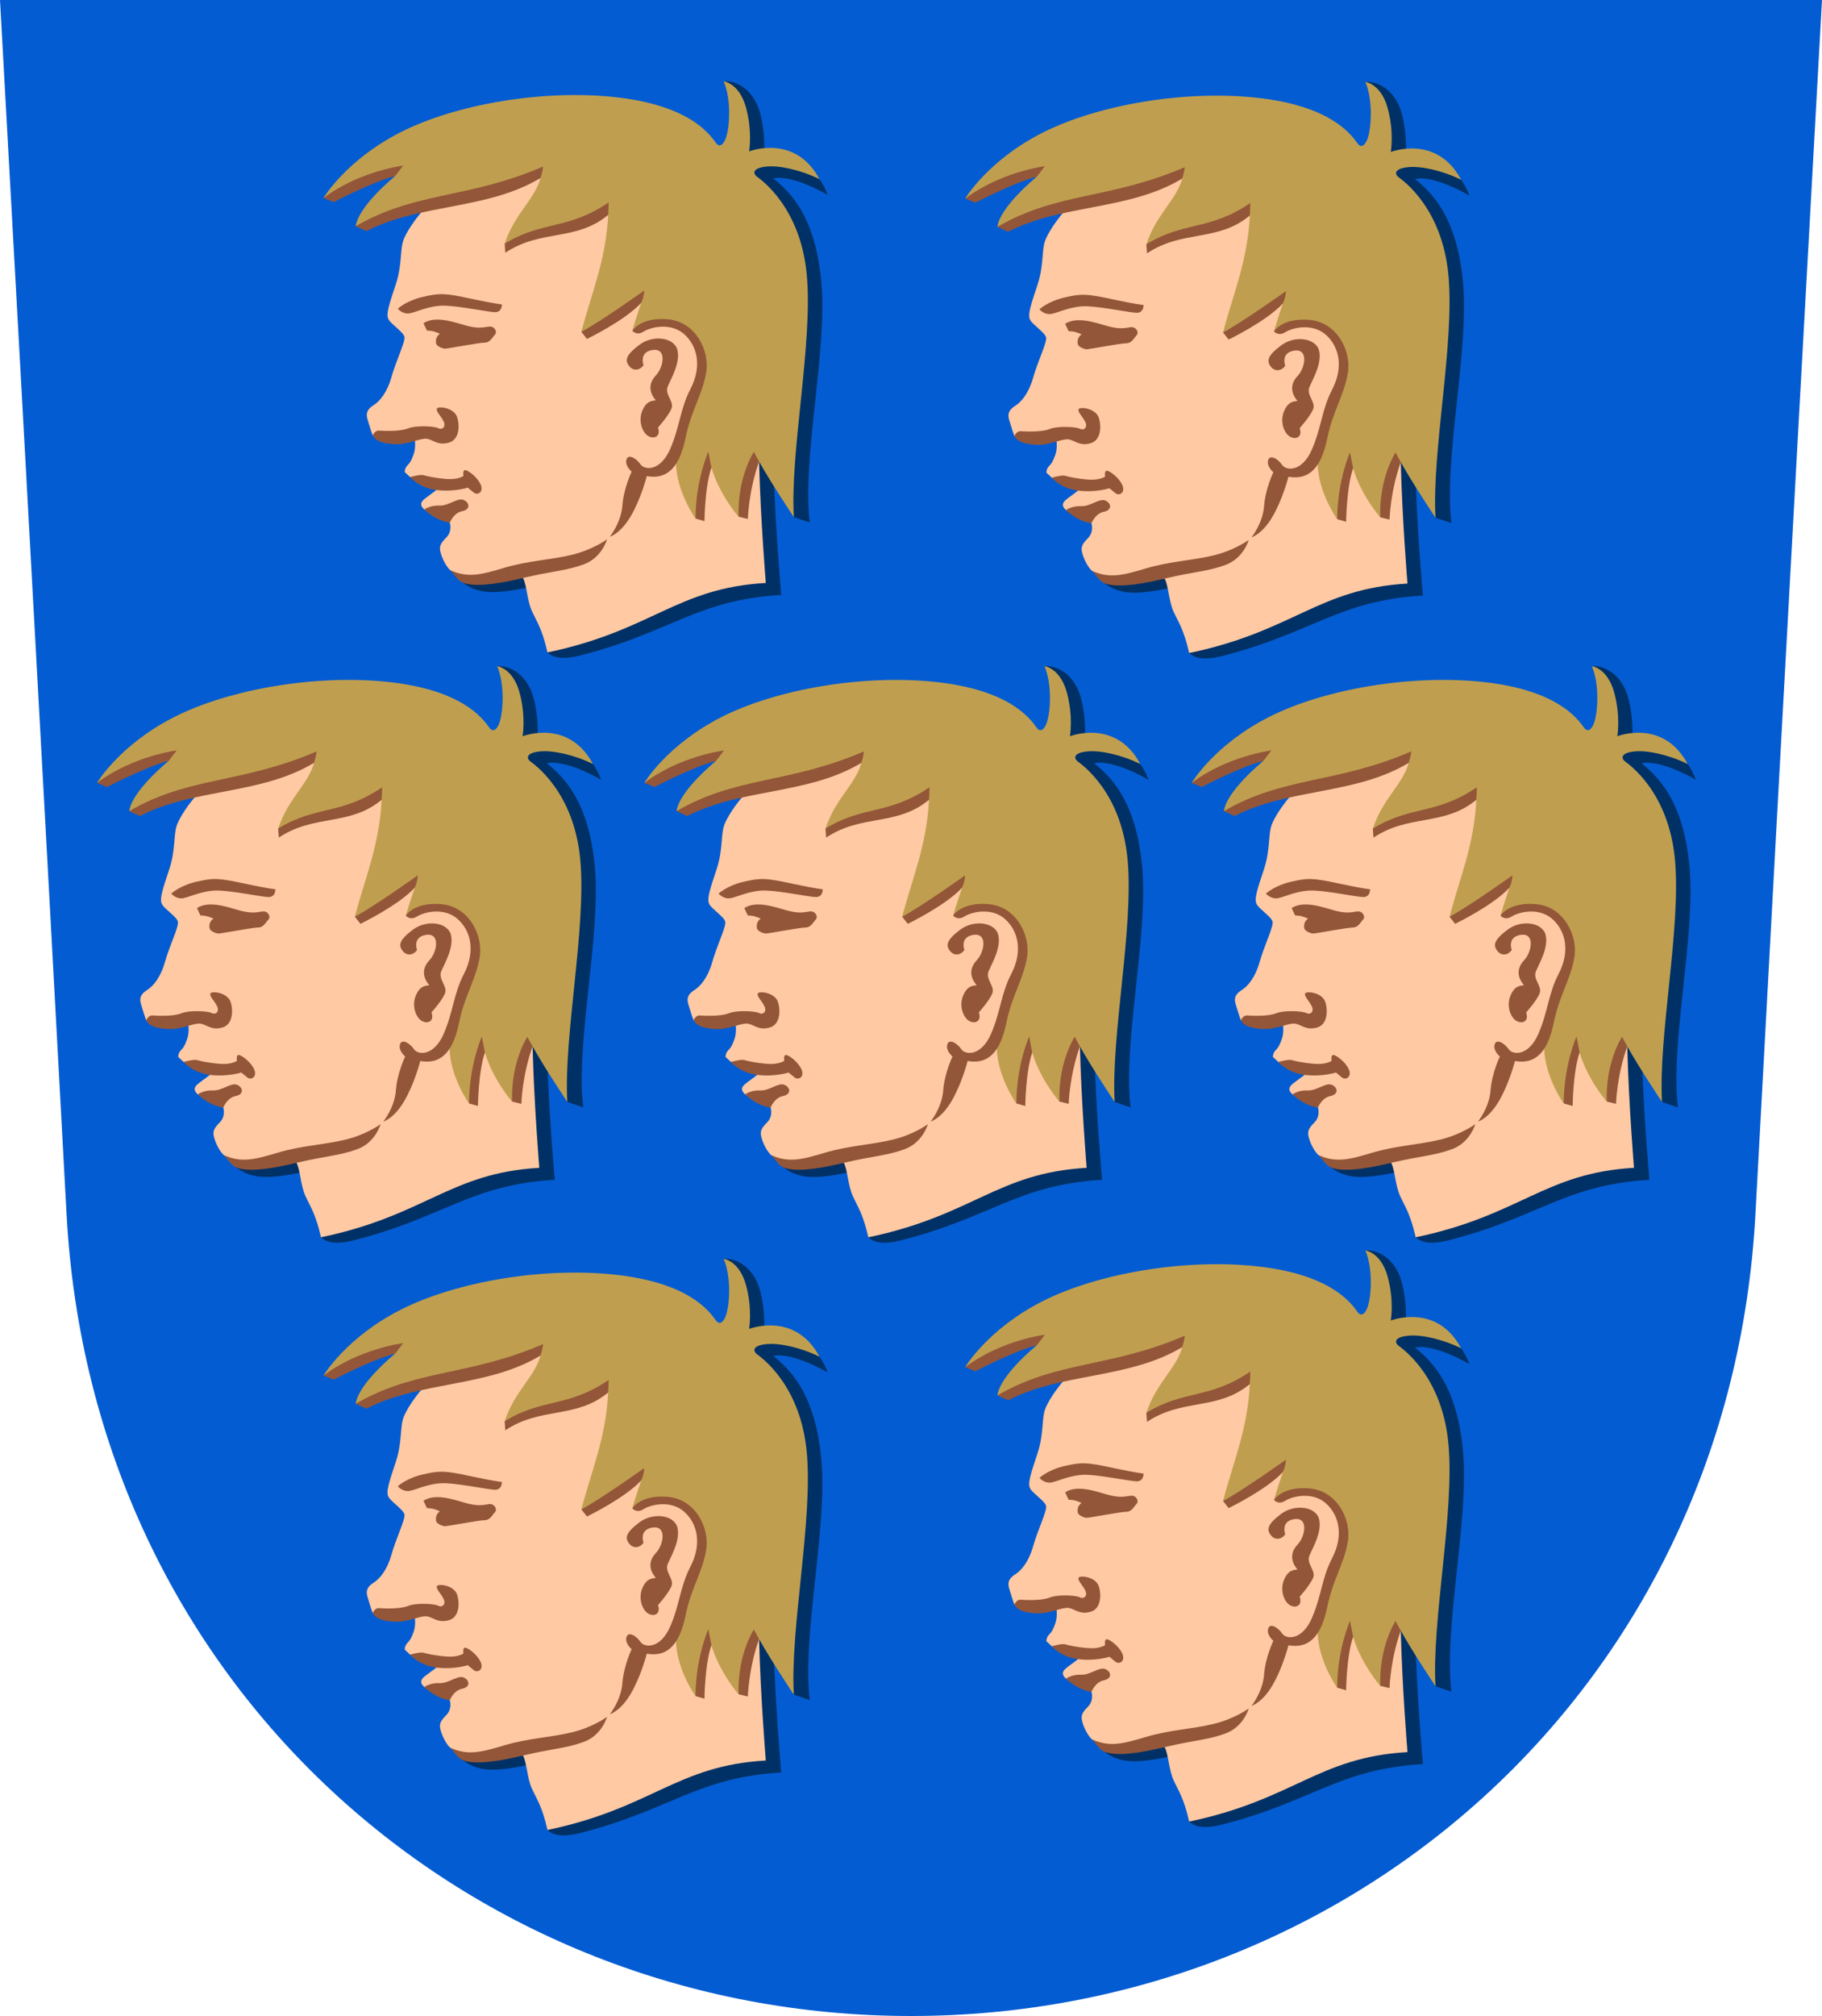
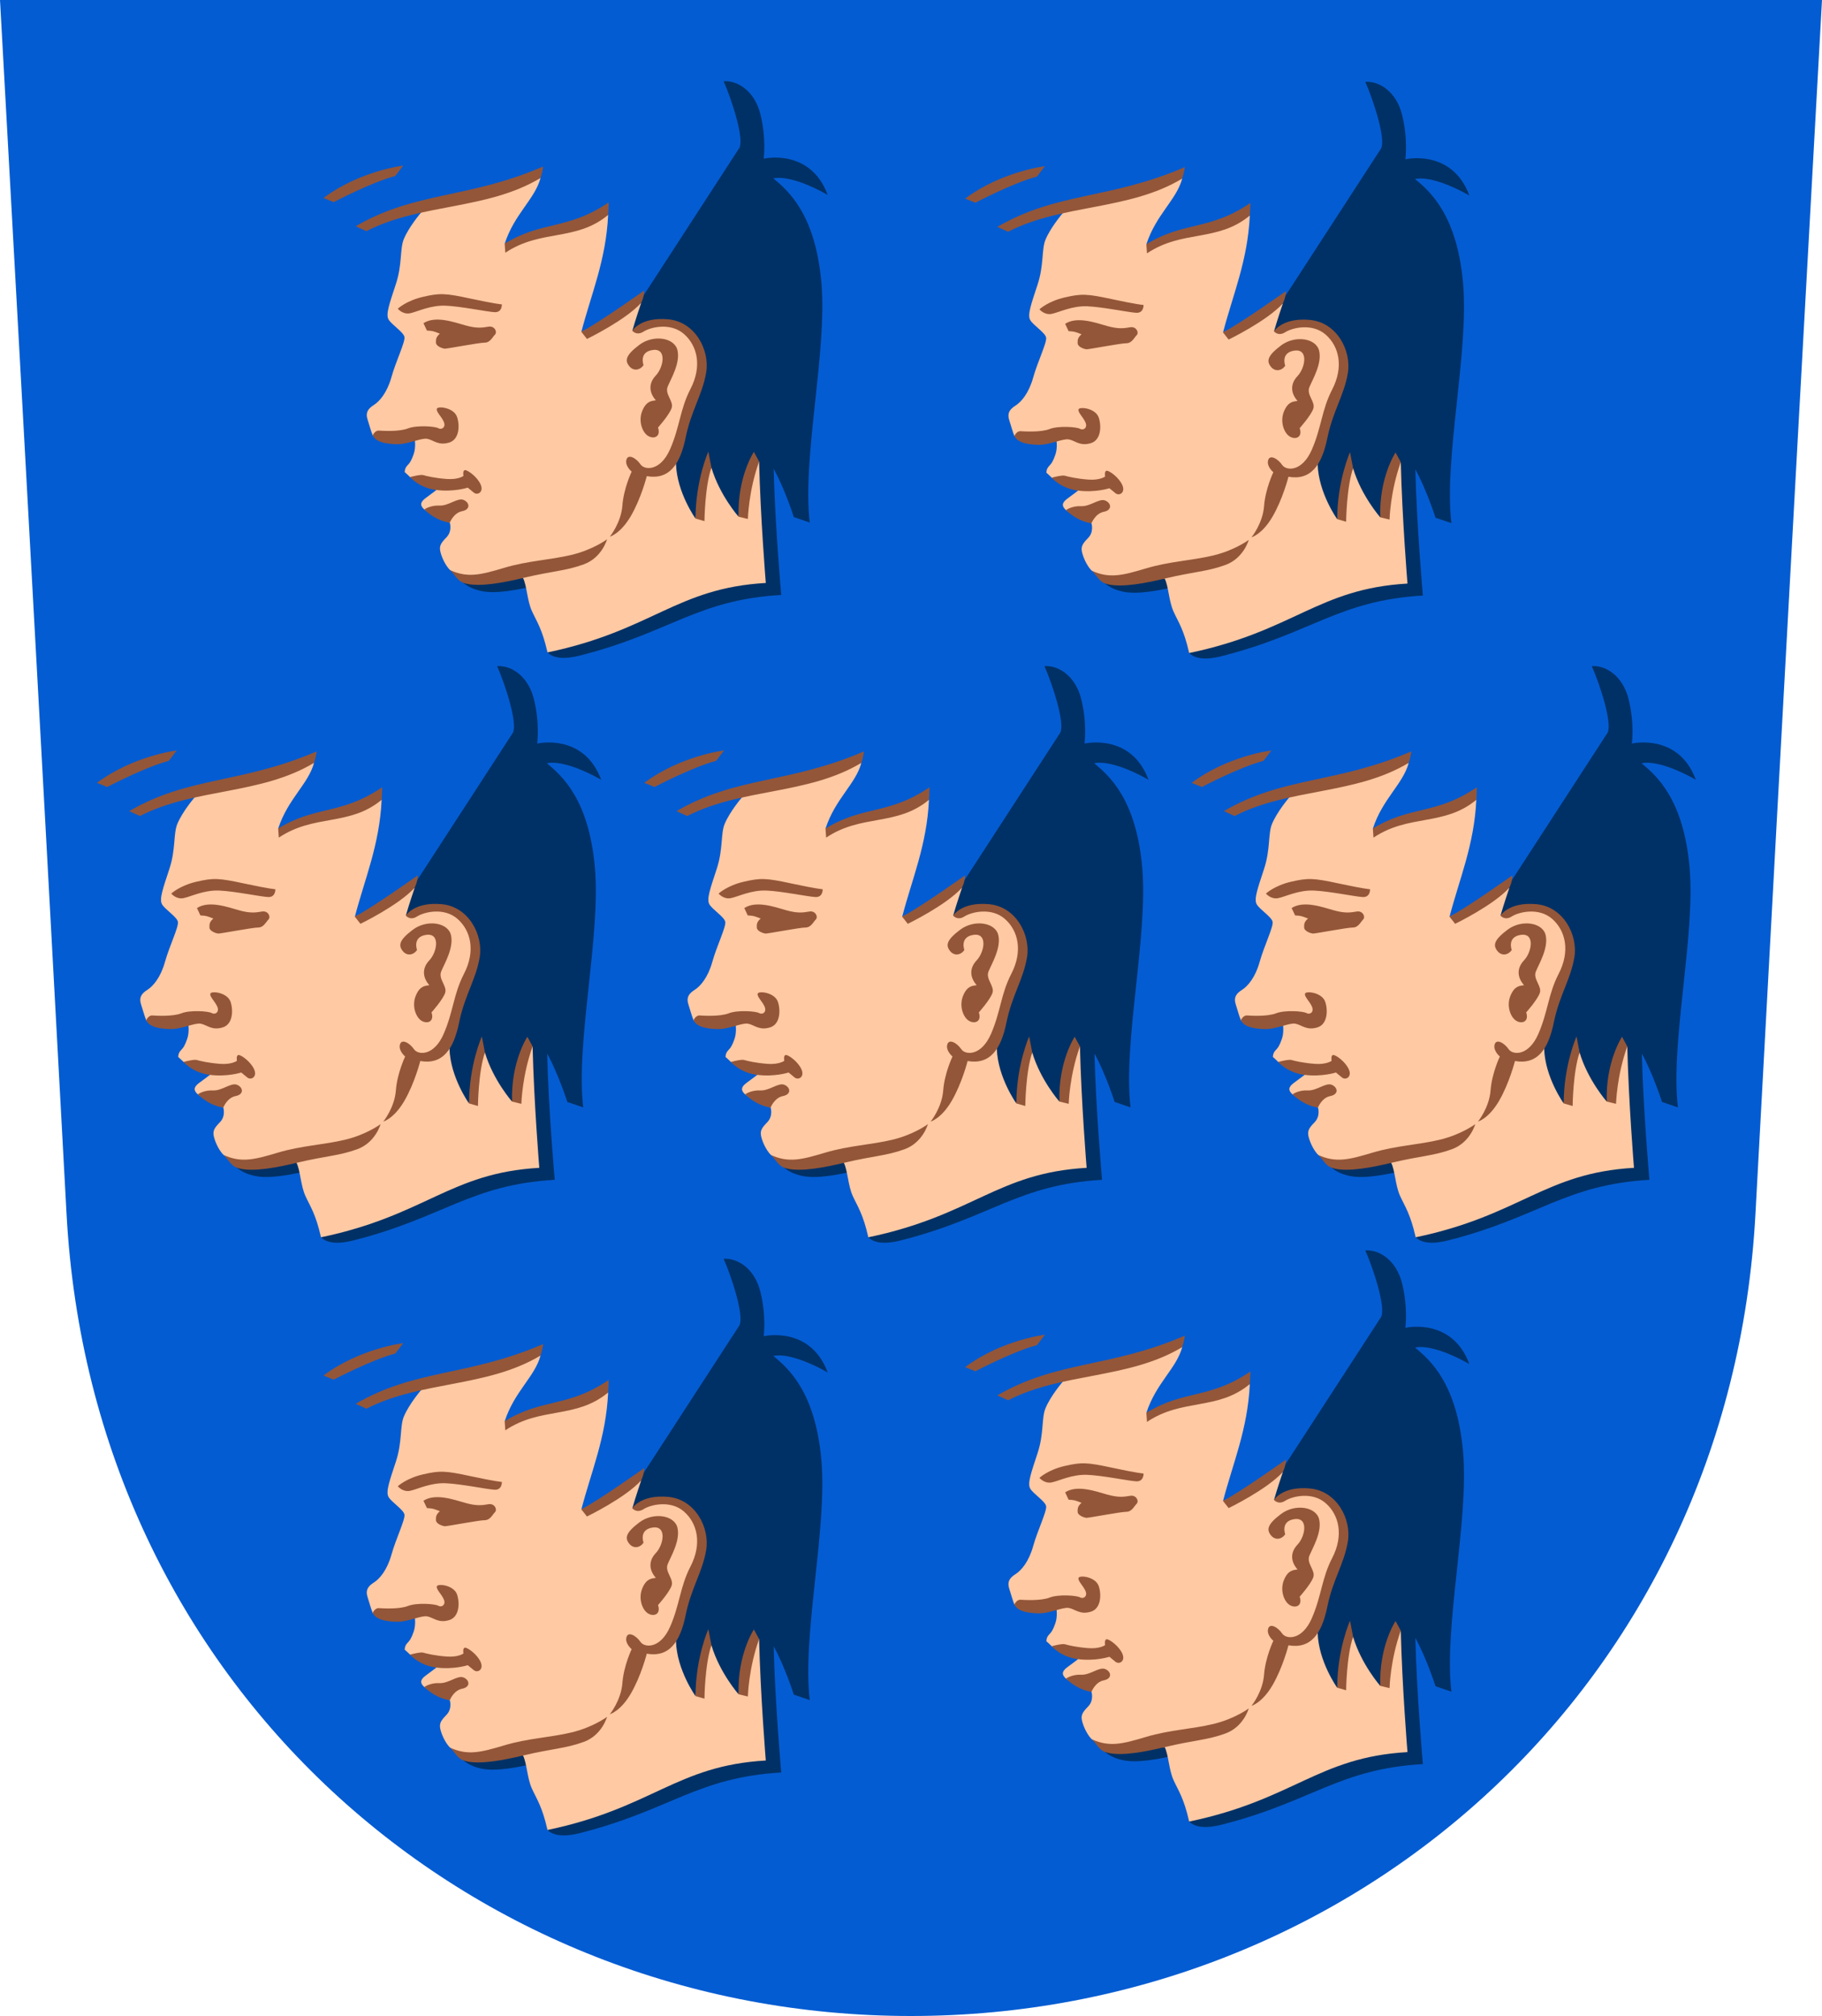
<svg xmlns="http://www.w3.org/2000/svg" xmlns:xlink="http://www.w3.org/1999/xlink" width="500" height="553" viewBox="0 0 132.292 146.315" version="1.1" id="svg5" xml:space="preserve">
  <defs id="defs2" />
  <path style="font-variation-settings:normal;fill:#045cd2;fill-opacity:1;stroke:none;stroke-width:0.265;stroke-linecap:butt;stroke-linejoin:miter;stroke-miterlimit:4;stroke-dasharray:none;stroke-dashoffset:0;stroke-opacity:1;stop-color:#000000" d="M 127.46,88.101 C 129.294,53.984 132.292,0 132.292,0 H 0 c 0,0 2.997,53.984 4.832,88.101 1.834,34.117 29.156,58.214 61.314,58.214 32.158,0 59.48,-24.097 61.314,-58.214 z" id="path4026" />
  <g id="g10195" transform="translate(-35.242,-63.895)">
    <path id="path12116" style="font-variation-settings:normal;opacity:1;vector-effect:none;fill:#003166;fill-opacity:1;stroke:none;stroke-width:0.132;stroke-linecap:butt;stroke-linejoin:miter;stroke-miterlimit:4;stroke-dasharray:none;stroke-dashoffset:0;stroke-opacity:1;-inkscape-stroke:none;stop-color:#000000;stop-opacity:1" d="m 141.929,78.083 c -1.264,-3.415 -4.646,-2.628 -4.646,-2.628 0,0 0.201,-1.438 -0.233,-3.204 -0.431,-1.756 -1.711,-2.489 -2.677,-2.414 0.599,1.353 1.502,4.144 1.147,4.832 l -20.329,31.305 c 0.489,0.508 0.94,0.708 1.536,0.85 1.066,0.253 2.743,-0.079 4.141,-0.411 h 5.1e-4 c 0.281,0.555 0.297,1.636 0.642,2.395 0.345,0.759 -0.302,0.783 0.074,2.479 0.643,0.667 2.007,0.32 2.448,0.207 6.469,-1.653 8.437,-4.025 14.524,-4.375 0,0 -0.454,-5.108 -0.548,-9.156 0.821,1.486 1.463,3.507 1.463,3.507 l 1.155,0.393 c -0.565,-4.673 1.286,-12.449 0.847,-17.404 -0.439,-4.955 -2.383,-6.663 -3.491,-7.572 0.931,-0.206 2.563,0.409 3.947,1.197 z" />
-     <path id="path4901" style="font-variation-settings:normal;opacity:1;vector-effect:none;fill:#bf9f4f;fill-opacity:1;stroke:none;stroke-width:0.132;stroke-linecap:butt;stroke-linejoin:miter;stroke-miterlimit:4;stroke-dasharray:none;stroke-dashoffset:0;stroke-opacity:1;-inkscape-stroke:none;stop-color:#000000;stop-opacity:1" d="m 140.415,83.929 c -0.439,-4.955 -3.336,-6.951 -3.625,-7.173 -0.288,-0.222 -0.35,-0.633 0.732,-0.732 0.919,-0.084 2.458,0.25 3.81,0.917 -1.774,-3.327 -5.107,-2.015 -5.107,-2.015 0,0 0.255,-1.452 -0.233,-3.204 -0.488,-1.752 -1.619,-1.885 -1.619,-1.885 0.599,1.353 0.443,3.615 0.088,4.303 -0.355,0.687 -0.665,0.144 -0.665,0.144 -0.51,-0.71 -2.018,-2.717 -7.274,-3.293 -5.256,-0.577 -11.577,0.51 -15.569,2.528 -3.992,2.018 -5.633,4.79 -5.633,4.79 0,0 3.541,-1.475 5.212,-1.597 0,0 -2.664,2.149 -2.872,3.648 l 5.136,-1.341 19.285,23.071 3.442,0.019 1.427,-4.675 c 0.821,1.486 2.521,4.036 2.521,4.036 -0.279,-4.776 1.383,-12.585 0.944,-17.541 z" />
    <path id="path5051" style="font-variation-settings:normal;opacity:1;vector-effect:none;fill:#ffc9a3;fill-opacity:1;stroke:none;stroke-width:0.132;stroke-linecap:butt;stroke-linejoin:miter;stroke-miterlimit:4;stroke-dasharray:none;stroke-dashoffset:0;stroke-opacity:1;-inkscape-stroke:none;stop-color:#000000;stop-opacity:1" d="m 121.079,76.856 -8.283,2.163 -0.399,0.358 c 0,0 -0.874,1.018 -1.245,1.918 -0.294,0.713 -0.103,1.83 -0.574,3.257 -0.47,1.427 -0.743,2.185 -0.539,2.561 0.204,0.376 1.097,0.925 1.16,1.286 0.063,0.361 -0.627,1.772 -0.941,2.901 -0.314,1.129 -0.861,1.767 -1.285,2.034 -0.423,0.267 -0.613,0.554 -0.456,1.04 0.157,0.486 0.238,0.824 0.377,1.161 0.13,0.316 3.046,0.218 3.046,0.218 0,0 0.111,0.621 -0.067,1.131 -0.177,0.51 -0.277,0.643 -0.476,0.854 -0.191,0.201 -0.178,0.466 -0.178,0.466 0,0 0.196,0.168 0.388,0.359 0.192,0.191 1.913,0.941 1.913,0.941 0,0 -0.449,0.33 -0.815,0.608 -0.393,0.297 -0.359,0.545 -0.064,0.804 0.295,0.259 1.851,0.957 1.851,0.957 0,0 0.198,0.612 -0.245,1.067 -0.444,0.455 -0.554,0.654 -0.41,1.153 0.144,0.499 0.445,1.014 0.687,1.229 0.242,0.215 0.954,0.457 1.317,0.612 l 3.968,-0.047 c 0.281,0.555 0.297,1.636 0.642,2.395 0.345,0.759 0.756,1.313 1.133,3.008 7.619,-1.593 9.349,-4.668 15.852,-5.042 0,0 -0.391,-4.763 -0.486,-8.811 0,0 -1.062,1.113 -1.49,4.006 0,0 -1.382,-1.569 -1.971,-3.561 -0.613,1.003 -0.99,2.322 -1.155,3.694 0,0 -1.353,-1.885 -1.419,-3.97 0,0 0.845,-3.559 1.66,-5.833 0.815,-2.274 -0.125,-3.437 -1.537,-4.218 -1.412,-0.782 -3.293,0.392 -3.293,0.392 0.204,-0.737 0.643,-2.023 0.643,-2.023 l -4.344,2.101 c 0.719,-2.762 1.789,-5.196 1.945,-8.484 l -7.512,2.086 c 0.707,-2.167 2.182,-3.221 2.603,-4.768 z" />
    <path style="font-variation-settings:normal;opacity:1;vector-effect:none;fill:#945638;fill-opacity:1;stroke:none;stroke-width:0.132;stroke-linecap:butt;stroke-linejoin:miter;stroke-miterlimit:4;stroke-dasharray:none;stroke-dashoffset:0;stroke-opacity:1;-inkscape-stroke:none;stop-color:#000000;stop-opacity:1" d="m 110.532,76.712 0.577,-0.754 c 0,0 -3.149,0.377 -5.788,2.351 l 0.743,0.299 c 0,0 2.761,-1.453 4.469,-1.896 z m -2.872,3.648 c 4.38,-2.547 8.14,-1.975 13.607,-4.334 0,0 -0.031,0.361 -0.188,0.831 -3.896,2.339 -8.696,1.826 -12.64,3.858 z m 10.816,1.264 c 2.755,-1.691 4.571,-0.966 7.551,-2.995 -0.003,0.293 -0.016,0.596 -0.039,0.91 -2.344,1.943 -4.88,1.014 -7.465,2.744 z m 5.567,6.398 0.408,0.517 c 0,0 2.76,-1.333 3.936,-2.619 0,0 0.22,-0.423 0.22,-0.894 0,0 -3.215,2.29 -4.563,2.995 z m 6.288,-0.91 c 1.992,0.172 3.045,2.253 2.776,3.858 -0.271,1.617 -1.091,2.762 -1.49,4.72 -0.399,1.958 -1.192,3.089 -2.823,2.807 0,0 -0.408,1.615 -1.16,2.901 -0.753,1.286 -1.521,1.49 -1.521,1.49 0,0 0.815,-1.004 0.91,-2.258 0.094,-1.255 0.674,-2.462 0.674,-2.462 0,0 -0.505,-0.412 -0.379,-0.867 0.125,-0.455 0.719,-0.102 1.017,0.337 0.298,0.439 1.448,0.514 2.154,-1.101 0.706,-1.615 0.718,-2.901 1.474,-4.36 0.863,-1.662 0.502,-3.152 -0.47,-3.999 -0.972,-0.847 -2.415,-0.502 -2.933,-0.172 -0.517,0.329 -0.815,-0.063 -0.815,-0.063 0,0 0.596,-1.004 2.587,-0.831 z m -1.772,3.325 c 0,0 -0.361,-0.957 0.674,-1.098 1.035,-0.141 0.784,1.255 0.22,1.85 -0.565,0.596 -0.477,1.265 0,1.803 -0.322,0.051 -0.685,0.049 -0.982,0.757 -0.297,0.708 -0.027,1.52 0.381,1.803 0.408,0.282 0.993,0.122 0.758,-0.584 0,0 0.815,-0.91 0.988,-1.411 0.172,-0.502 -0.517,-1.004 -0.282,-1.568 0.235,-0.565 0.925,-1.709 0.706,-2.635 -0.22,-0.925 -1.756,-1.145 -2.76,-0.392 -1.004,0.753 -1.057,1.13 -0.762,1.525 0.314,0.42 0.809,0.326 1.06,-0.051 z m 4.705,6.279 c 0,0 -0.922,2.051 -0.931,4.857 l 0.649,0.187 c 0,0 0.025,-2.493 0.506,-3.881 z m 2.196,4.724 0.674,0.163 c 0,0 0.049,-2.034 0.816,-4.169 l -0.381,-0.696 c 0,0 -1.203,1.81 -1.109,4.702 z m -24.746,-15.095 c 0,0 0.361,0.439 0.894,0.329 0.533,-0.11 1.474,-0.596 2.587,-0.549 1.113,0.047 2.98,0.439 3.544,0.47 0.565,0.031 0.533,-0.565 0.533,-0.565 0,0 -0.47,-0.031 -2.29,-0.423 -1.819,-0.392 -2.211,-0.408 -3.434,-0.125 -1.223,0.282 -1.835,0.863 -1.835,0.863 z m 1.866,1.051 0.251,0.533 c 0.423,0.026 0.449,0.033 0.941,0.227 -0.266,0.222 -0.301,0.407 -0.284,0.663 0.018,0.262 0.487,0.412 0.628,0.427 0.141,0.016 2.493,-0.439 2.901,-0.439 0.408,0 0.565,-0.392 0.753,-0.58 0.188,-0.188 -0.016,-0.659 -0.47,-0.58 -0.455,0.078 -0.847,0.141 -1.678,-0.094 -0.831,-0.235 -2.18,-0.721 -3.042,-0.157 z m -3.685,8.139 c 0,0 0.157,-0.361 0.439,-0.345 0.282,0.016 1.474,0.094 2.117,-0.157 0.643,-0.251 1.96,-0.157 2.211,-0.016 0.251,0.141 0.565,-0.078 0.392,-0.47 -0.172,-0.392 -0.565,-0.721 -0.502,-0.941 0.063,-0.22 1.252,-0.09 1.474,0.612 0.209,0.659 0.135,1.615 -0.565,1.835 -0.806,0.253 -1.16,-0.188 -1.615,-0.267 -0.455,-0.078 -1.396,0.423 -2.258,0.392 -0.863,-0.031 -1.474,-0.188 -1.694,-0.643 z m 2.713,3.027 c 0,0 0.753,-0.204 0.957,-0.141 0.204,0.063 0.851,0.219 1.698,0.281 0.847,0.063 1.219,-0.219 1.219,-0.219 0,0 -0.078,-0.423 0.125,-0.423 0.204,0 0.894,0.502 1.129,1.051 0.235,0.549 -0.235,0.799 -0.502,0.579 -0.267,-0.22 -0.439,-0.36 -0.439,-0.36 0,0 -1.004,0.329 -2.274,0.172 -1.27,-0.157 -1.913,-0.941 -1.913,-0.941 z m 1.035,2.352 c 0,0 0.423,-0.314 1.098,-0.282 0.674,0.031 1.317,-0.596 1.756,-0.408 0.439,0.188 0.518,0.69 -0.109,0.815 -0.627,0.125 -0.894,0.831 -0.894,0.831 0,0 -0.925,-0.063 -1.85,-0.957 z m 1.882,4.407 c 1.267,0.572 2.195,0.345 3.92,-0.172 1.725,-0.517 3.325,-0.565 4.893,-0.941 1.568,-0.376 2.572,-1.129 2.572,-1.129 0,0 -0.361,1.333 -1.694,1.819 -1.333,0.486 -2.227,0.47 -4.407,0.988 -1.398,0.332 -3.075,0.664 -4.141,0.411 -0.596,-0.141 -0.654,-0.467 -1.144,-0.975 z" id="path4952" />
  </g>
  <use x="0" y="0" xlink:href="#g10195" id="use10197" transform="translate(-46.591,-0.044)" />
  <use x="0" y="0" xlink:href="#g10195" id="use10199" transform="translate(-23.296,42.404)" />
  <use x="0" y="0" xlink:href="#g10195" id="use10201" transform="translate(-63.037,42.404)" />
  <use x="0" y="0" xlink:href="#g10195" id="use10203" transform="translate(16.446,42.404)" />
  <use x="0" y="0" xlink:href="#g10195" id="use10205" transform="translate(-46.591,85.419)" />
  <use x="0" y="0" xlink:href="#g10195" id="use10207" transform="translate(0,84.809)" />
</svg>